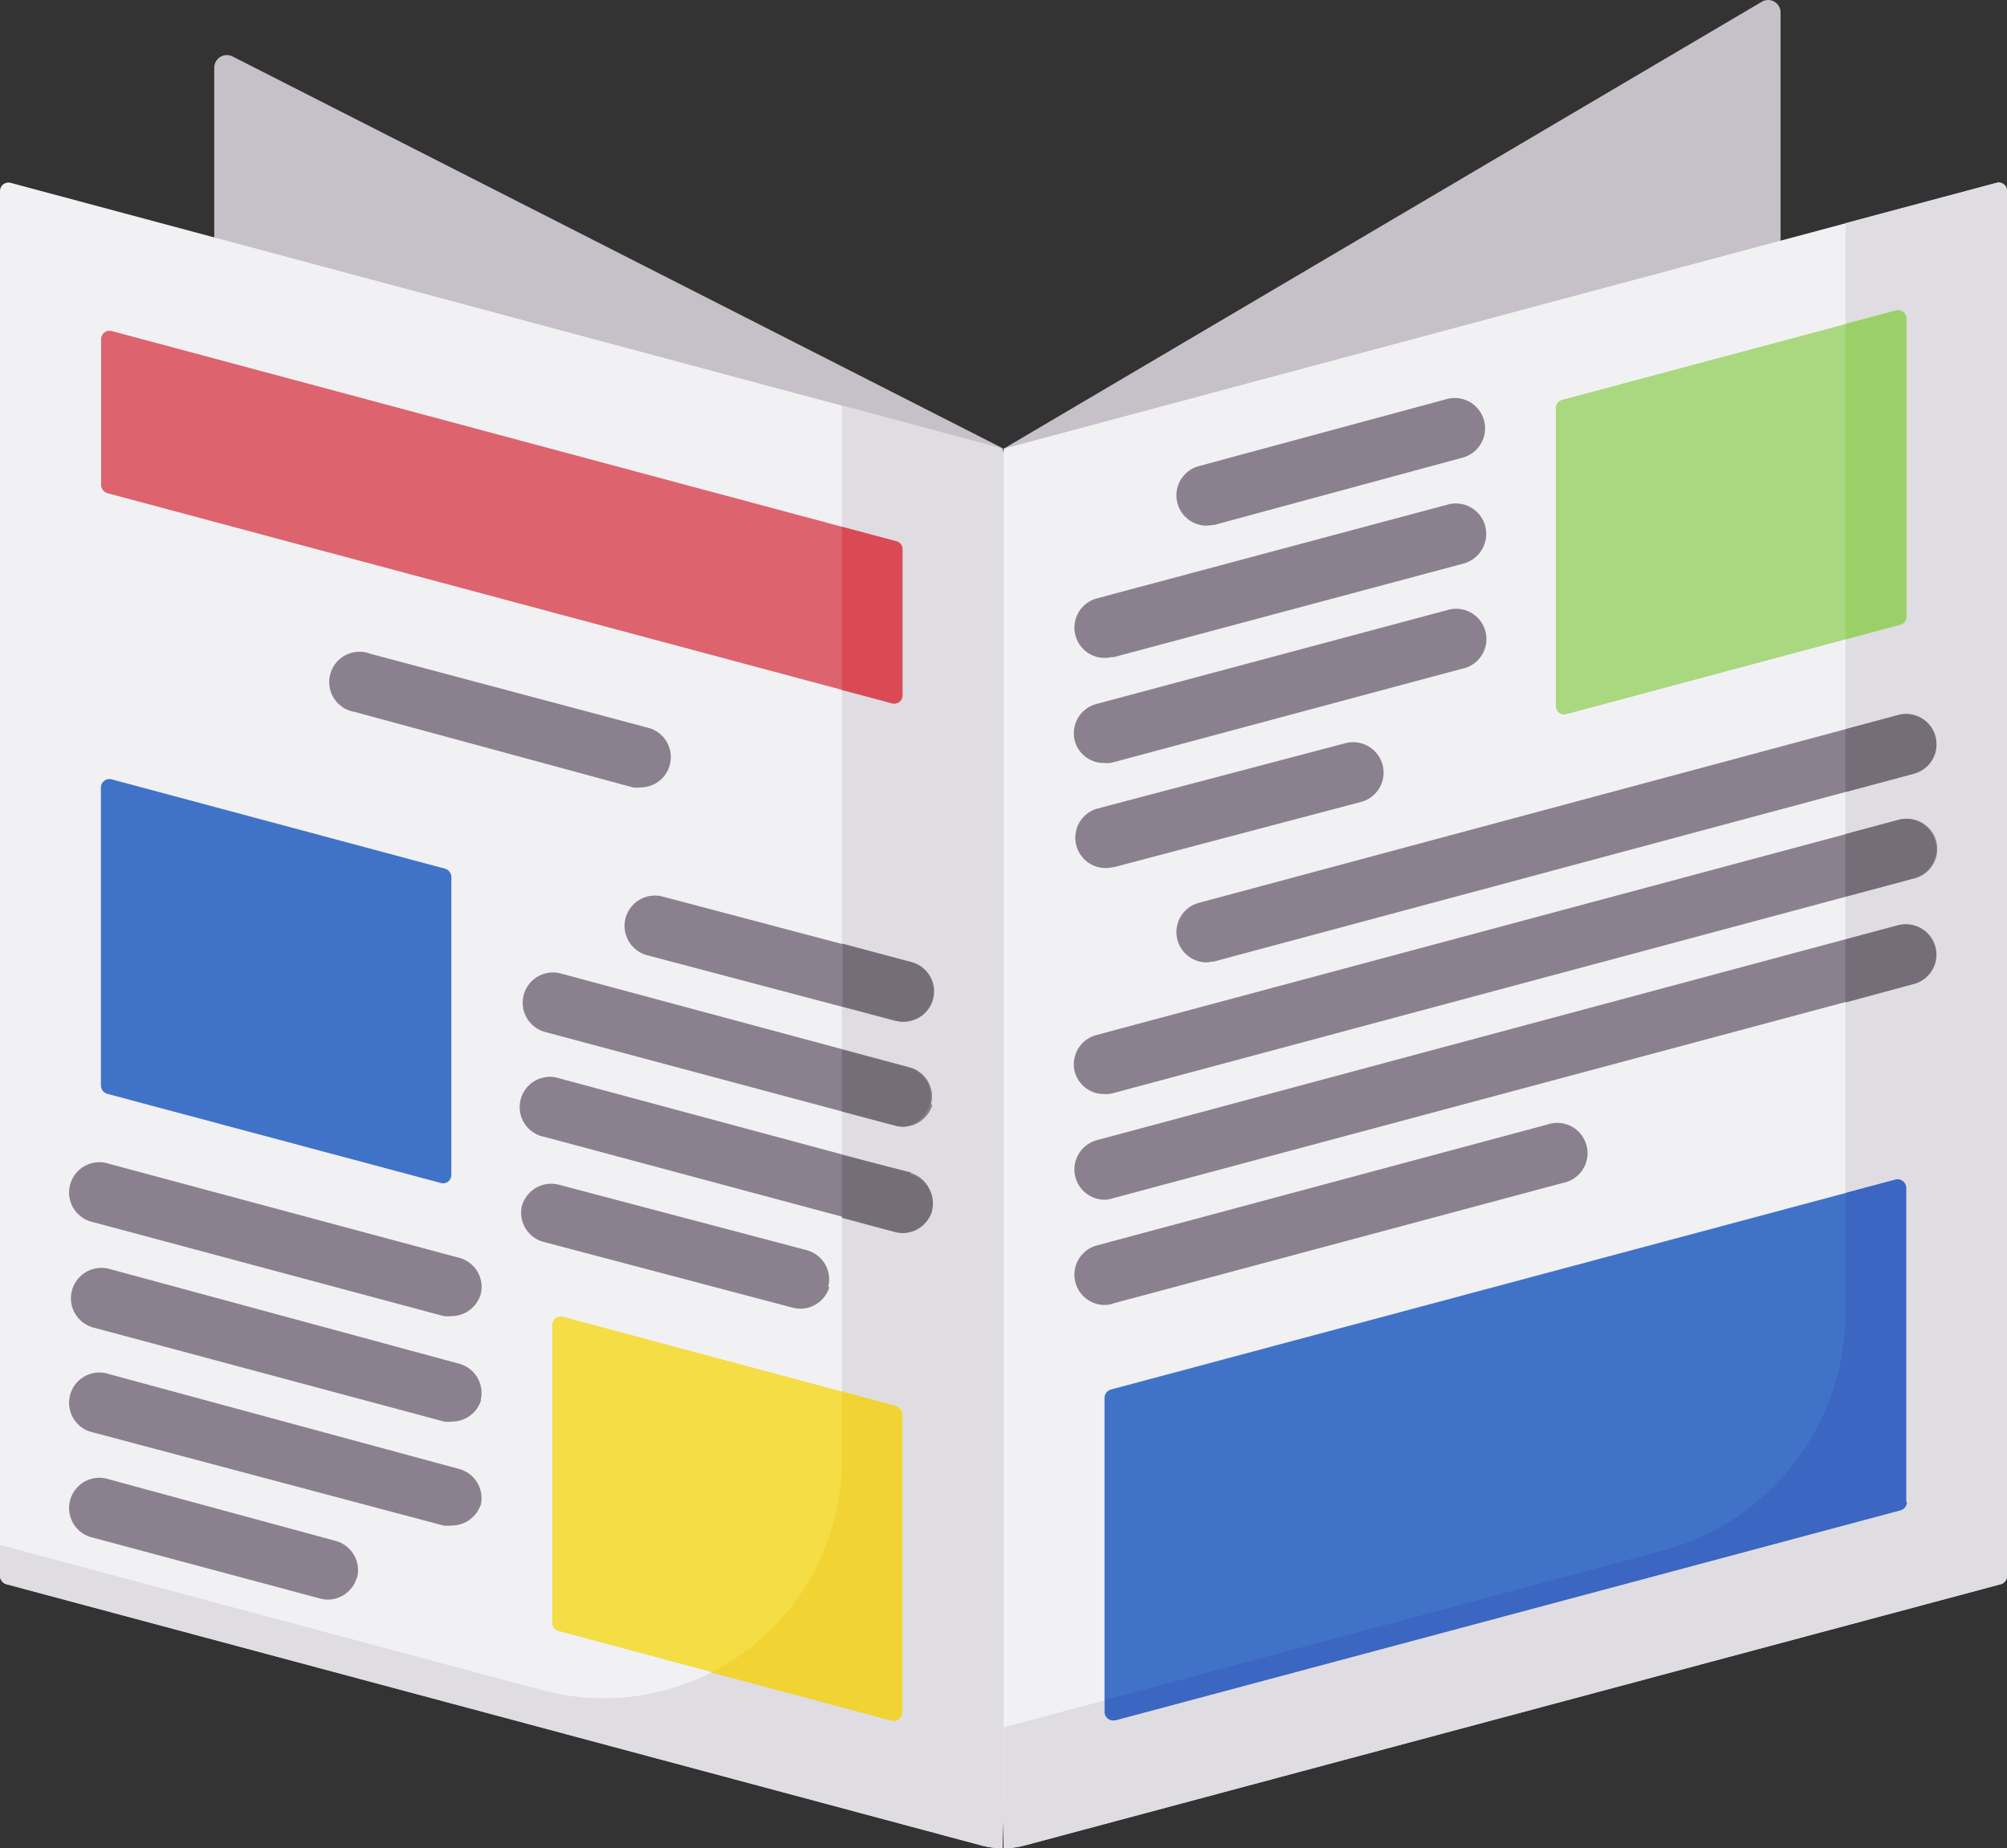
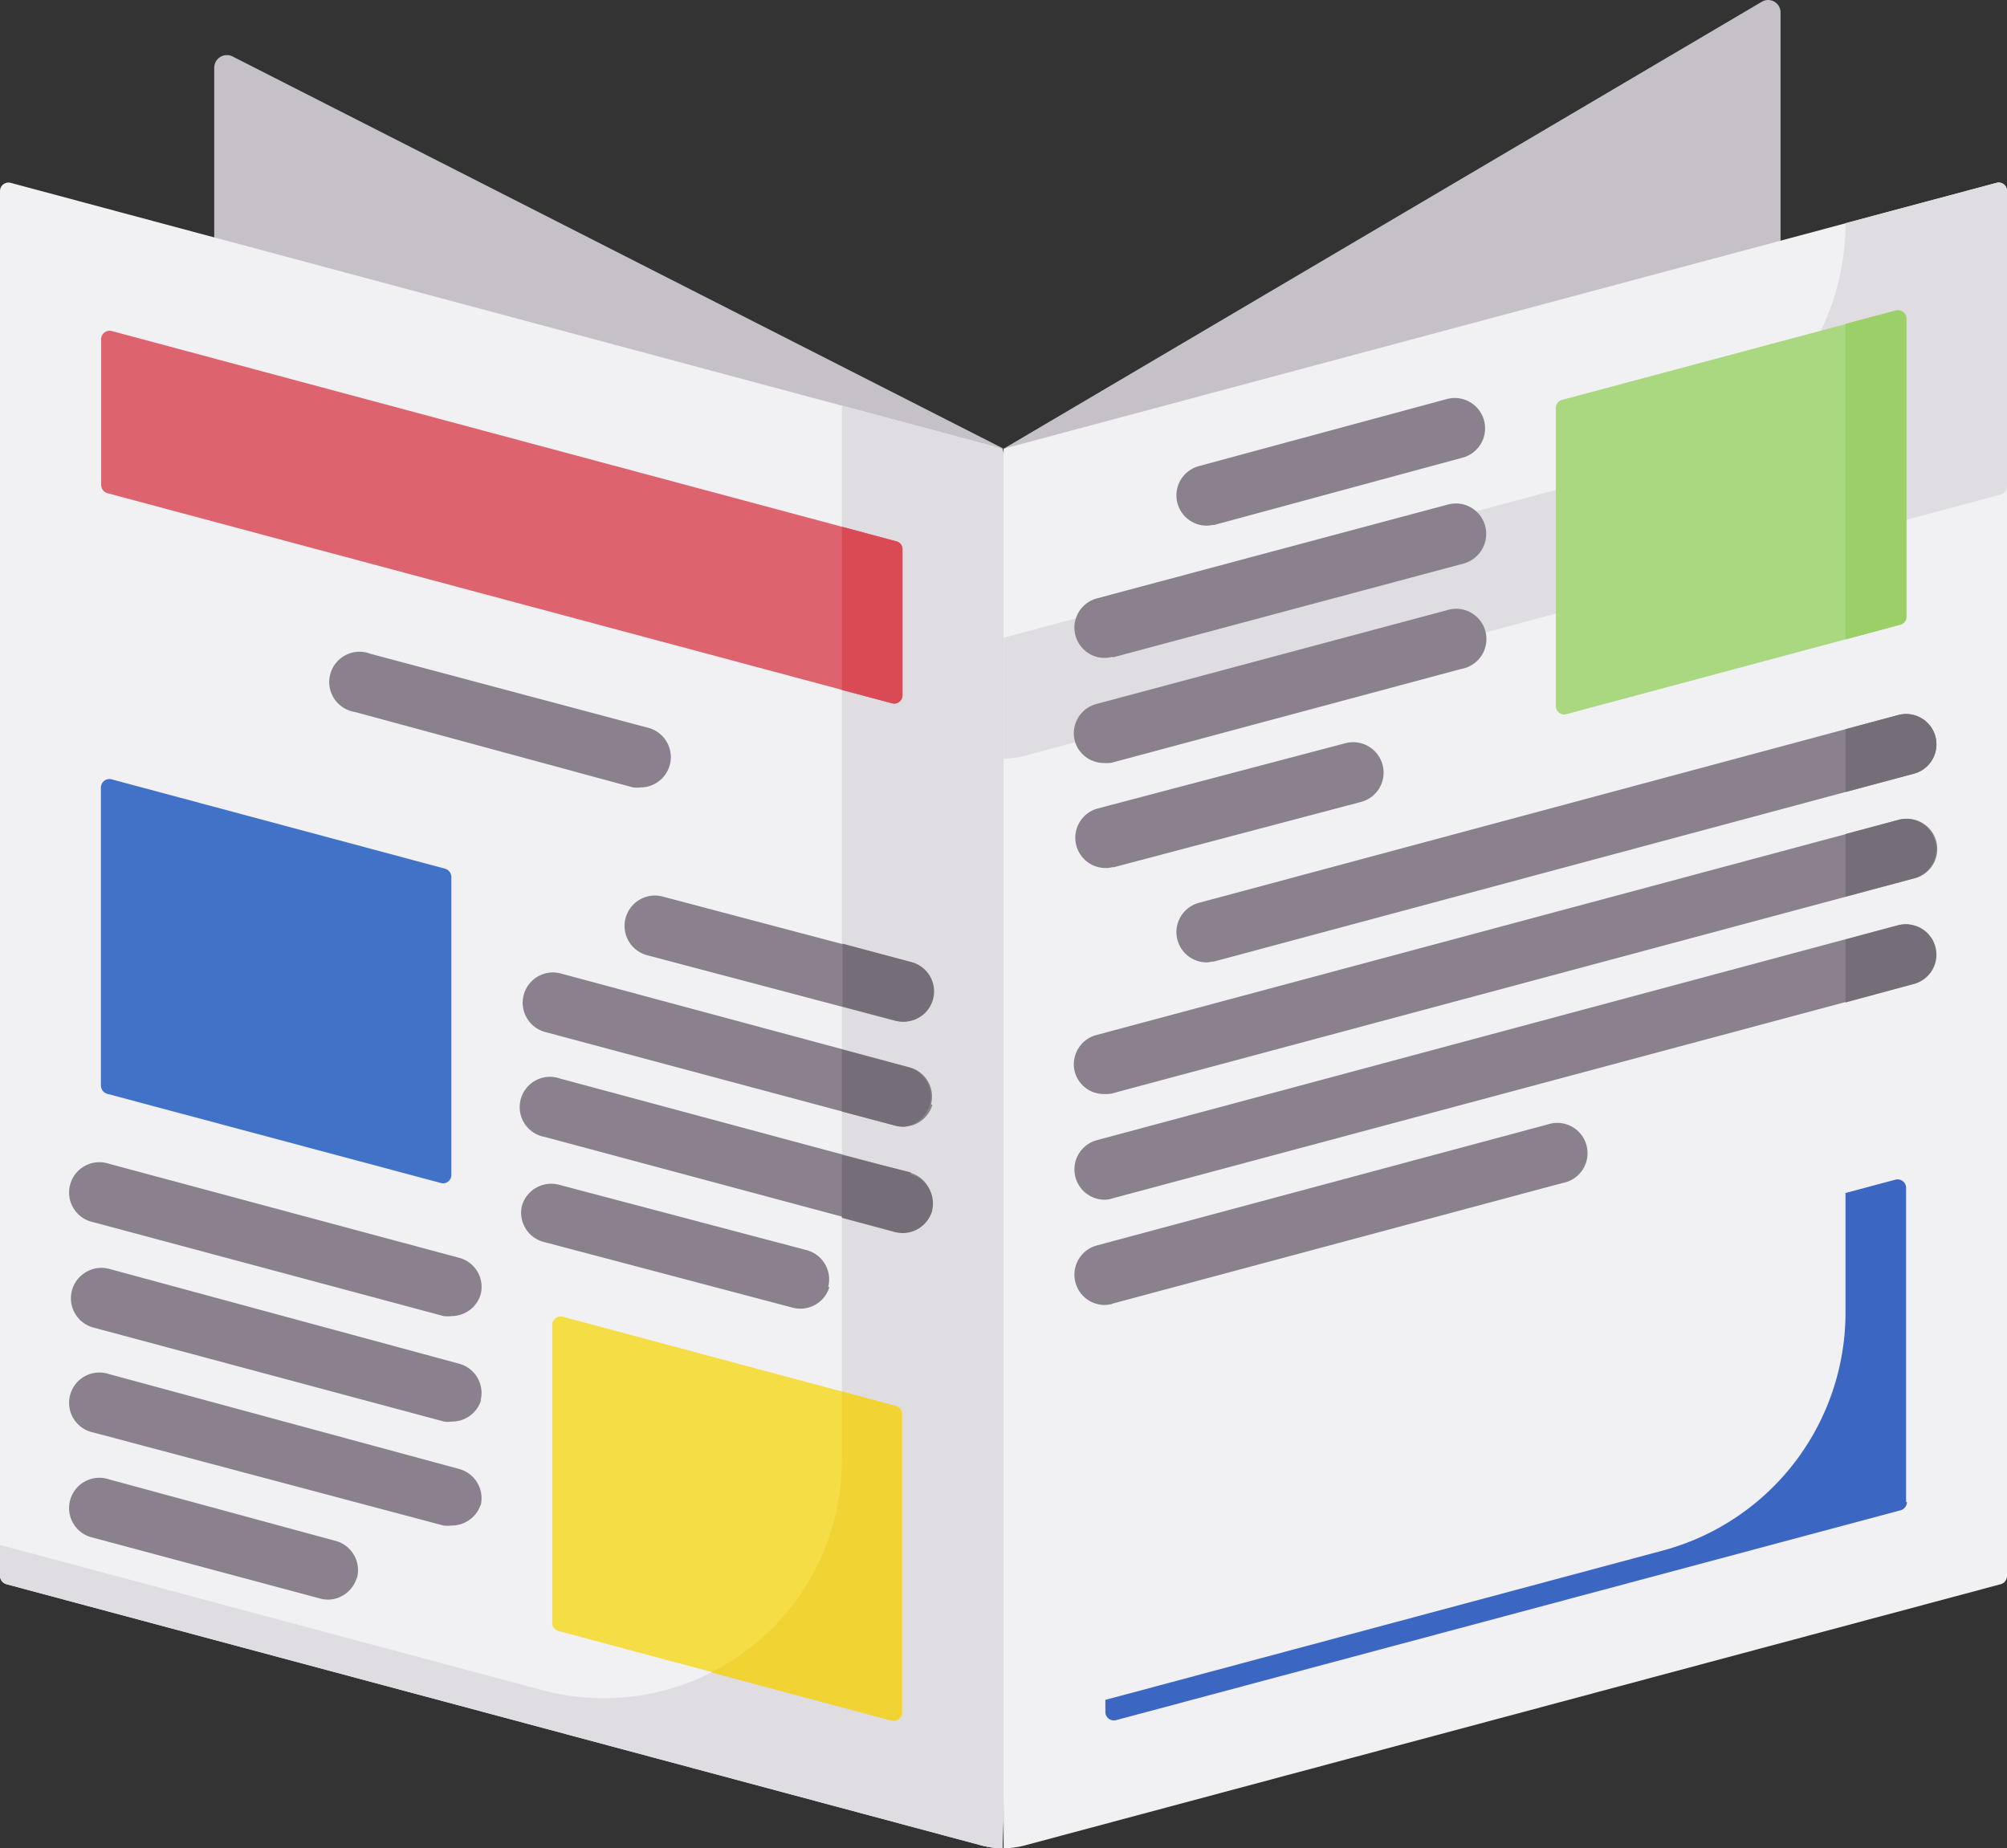
<svg xmlns="http://www.w3.org/2000/svg" viewBox="0 0 92.09 84.81">
  <rect x="0" y="0" width="92.09" height="84.81" fill="#333333" stroke="none" />
  <defs>
    <style>.cls-1{fill:#c6c1c8}.cls-2{fill:#f1f1f4}.cls-3{fill:#dfdde2}.cls-6{fill:#4073c8}.cls-12{fill:#c67d66}</style>
  </defs>
  <g id="レイヤー_2" data-name="レイヤー 2">
    <g id="レイヤー_1-2" data-name="レイヤー 1">
      <path class="cls-1" d="M80.84.08L46.05 20.59l35.65-5.42V.58a.57.57 0 00-.86-.5zM46.05 20.59l-35.38-18a.58.58 0 00-.84.51v11.14z" />
      <path class="cls-2" d="M.49 8.39a.39.39 0 00-.49.37v63.55a.4.4 0 00.29.38L45 84.67a4 4 0 001 .14V20.59z" />
      <path class="cls-3" d="M38.63 18.61V67a10.93 10.93 0 01-13.76 10.55L0 70.89v1.42a.4.4 0 00.29.38L45 84.67a4 4 0 001 .14l2.07-56.88L46 20.59z" />
      <path d="M40.93 32.27l-36-9.64a.4.4 0 01-.29-.38v-6.69a.39.39 0 01.49-.37l36 9.65a.37.37 0 01.28.37v6.69a.38.38 0 01-.48.37z" fill="#dd636e" />
      <path d="M41.13 24.84l-2.5-.67v7.49l2.3.61a.38.38 0 00.48-.37v-6.69a.37.37 0 00-.28-.37z" fill="#da4a54" />
      <path class="cls-6" d="M4.92 50.19l15.3 4.09a.38.38 0 00.49-.37V40.24a.4.4 0 00-.29-.38l-15.3-4.1a.39.39 0 00-.49.38v13.67a.4.4 0 00.29.38z" />
      <path d="M40.93 78.94l-15.3-4.1a.38.38 0 01-.29-.37V60.79a.39.39 0 01.49-.37l15.3 4.1a.38.38 0 01.28.37v13.68a.38.38 0 01-.48.37z" fill="#f4dd45" />
      <path d="M41.13 64.52l-2.5-.67V67a10.9 10.9 0 01-6 9.74l8.26 2.21a.38.38 0 00.48-.37V64.89a.38.38 0 00-.28-.37z" fill="#f1d333" />
      <path class="cls-2" d="M92.09 72.31V8.76a.38.38 0 00-.48-.37l-45.56 12.2v64.22a3.92 3.92 0 001-.14l36.65-9.81 8.11-2.17a.39.39 0 00.28-.38z" />
-       <path class="cls-3" d="M91.61 8.39l-6.93 1.85v50a11.31 11.31 0 01-8.39 10.93l-30.24 8.09v5.55a3.92 3.92 0 001-.14l36.65-9.81 8.11-2.17a.39.39 0 00.28-.38V8.76a.38.38 0 00-.48-.37z" />
+       <path class="cls-3" d="M91.61 8.39l-6.93 1.85a11.31 11.31 0 01-8.39 10.93l-30.24 8.09v5.55a3.92 3.92 0 001-.14l36.65-9.81 8.11-2.17a.39.39 0 00.28-.38V8.76a.38.38 0 00-.48-.37z" />
      <path d="M87.17 28.67l-15.3 4.1a.38.38 0 01-.48-.37V18.72a.38.38 0 01.28-.37L87 14.25a.39.39 0 01.49.37V28.3a.38.38 0 01-.32.37z" fill="#aad880" />
      <path d="M84.68 29.34l2.49-.67a.38.38 0 00.29-.37V14.62a.39.39 0 00-.49-.37l-2.29.61z" fill="#9bd069" />
-       <path class="cls-6" d="M87.17 69.3l-36 9.63a.39.39 0 01-.49-.37V64.14a.4.4 0 01.29-.38l36-9.63a.39.39 0 01.49.37v14.42a.4.4 0 01-.29.38z" />
      <path d="M87.46 68.92V54.5a.39.39 0 00-.49-.37l-2.29.61v5.48a11.31 11.31 0 01-8.39 10.93L50.72 78v.56a.39.39 0 00.49.37l36-9.63a.4.4 0 00.29-.38z" fill="#3b66c1" />
      <path class="cls-12" d="M47.07 84.67l36.63-9.81-36.63 9.81zM91.81 72.69l-8.11 2.17z" />
      <path d="M29.4 36.13a1.47 1.47 0 01-.36 0l-12.75-3.46A1.39 1.39 0 1117 30l12.76 3.4a1.39 1.39 0 01-.36 2.73zm13.36 9.72a1.4 1.4 0 00-1-1.71l-11.35-3a1.39 1.39 0 10-.72 2.69l11.35 3a1.64 1.64 0 00.37.05 1.4 1.4 0 001.34-1zM38 59.06a1.39 1.39 0 00-1-1.7l-11.36-3a1.4 1.4 0 00-1.7 1A1.39 1.39 0 0025 57l11.36 3a1.49 1.49 0 00.36.05 1.4 1.4 0 001.34-1zm4.72-8.39a1.39 1.39 0 00-1-1.7L25.7 44.66a1.39 1.39 0 00-.7 2.69l16.07 4.3a1.22 1.22 0 00.37.05 1.4 1.4 0 001.34-1zm0 4.83a1.38 1.38 0 00-1-1.7L25.7 49.49a1.39 1.39 0 10-.7 2.68l16.07 4.31a1.64 1.64 0 00.37.05 1.4 1.4 0 001.34-1zm-20.67 3.91a1.38 1.38 0 00-1-1.7L5 53.4a1.39 1.39 0 10-.72 2.68l16.08 4.31a1.49 1.49 0 00.36 0 1.4 1.4 0 001.33-.98zm-5.67 13a1.39 1.39 0 00-1-1.71L5 67.88a1.39 1.39 0 10-.72 2.68l10.41 2.79a1.49 1.49 0 00.36.05 1.4 1.4 0 001.33-1.03zm5.67-8.14a1.39 1.39 0 00-1-1.7L5 58.22a1.4 1.4 0 00-1.7 1 1.39 1.39 0 001 1.7l16.08 4.31a1.47 1.47 0 00.36 0 1.4 1.4 0 001.34-1zm0 4.83a1.39 1.39 0 00-1-1.7L5 63.05a1.39 1.39 0 10-.72 2.68L20.35 70a1.49 1.49 0 00.36 0 1.4 1.4 0 001.34-.94zm33.62-45L67.11 21a1.39 1.39 0 10-.72-2.69L55 21.39a1.39 1.39 0 00.36 2.73 1.47 1.47 0 00.31-.04zm-4.59 15.7l11.36-3a1.39 1.39 0 001-1.7 1.4 1.4 0 00-1.7-1l-11.38 3a1.39 1.39 0 00.36 2.73 1.12 1.12 0 00.36-.05zm0-9.64l16.07-4.3a1.41 1.41 0 001-1.71 1.39 1.39 0 00-1.71-1l-16.12 4.31a1.39 1.39 0 00.36 2.73 1.49 1.49 0 00.36-.05zM51 35l16.07-4.31a1.39 1.39 0 10-.68-2.69l-16.07 4.3a1.39 1.39 0 00-1 1.71 1.38 1.38 0 001.34 1A1.49 1.49 0 0051 35zm4.63 9.14l32.19-8.64a1.39 1.39 0 00-.72-2.69L55 41.43a1.39 1.39 0 00.36 2.73 1.49 1.49 0 00.31-.05zM51 59.83l20.71-5.55A1.39 1.39 0 1071 51.6l-20.68 5.55a1.39 1.39 0 00.36 2.73 1.49 1.49 0 00.36-.05zm0-9.65l36.78-9.86a1.39 1.39 0 10-.72-2.68l-36.74 9.85a1.39 1.39 0 00-1 1.71 1.38 1.38 0 001.34 1 1.49 1.49 0 00.34-.02zM51 55l36.78-9.85a1.39 1.39 0 00-.72-2.69l-36.74 9.86a1.39 1.39 0 00.36 2.73A1.12 1.12 0 0051 55z" fill="#8b818e" />
      <path d="M87.82 45.15l-3.14.85v-2.89l2.42-.65a1.39 1.39 0 01.72 2.69zm-3.14-8.81l3.14-.84a1.39 1.39 0 00-.72-2.69l-2.42.65zm4.12 2.28a1.39 1.39 0 00-1.7-1l-2.42.65v2.87l3.14-.84a1.39 1.39 0 00.98-1.68zm-47 15.18l-3.17-.8v2.88l2.42.65a1.57 1.57 0 00.37.05 1.4 1.4 0 001.34-1 1.38 1.38 0 00-1-1.7zm0-9.66l-3.14-.84v2.88l2.42.65a1.64 1.64 0 00.37.05 1.39 1.39 0 00.35-2.74zm-.35 7.56a1.39 1.39 0 00.32-2.7l-3.14-.84V51l2.42.64a1.18 1.18 0 00.37.05z" fill="#756e78" />
    </g>
  </g>
</svg>